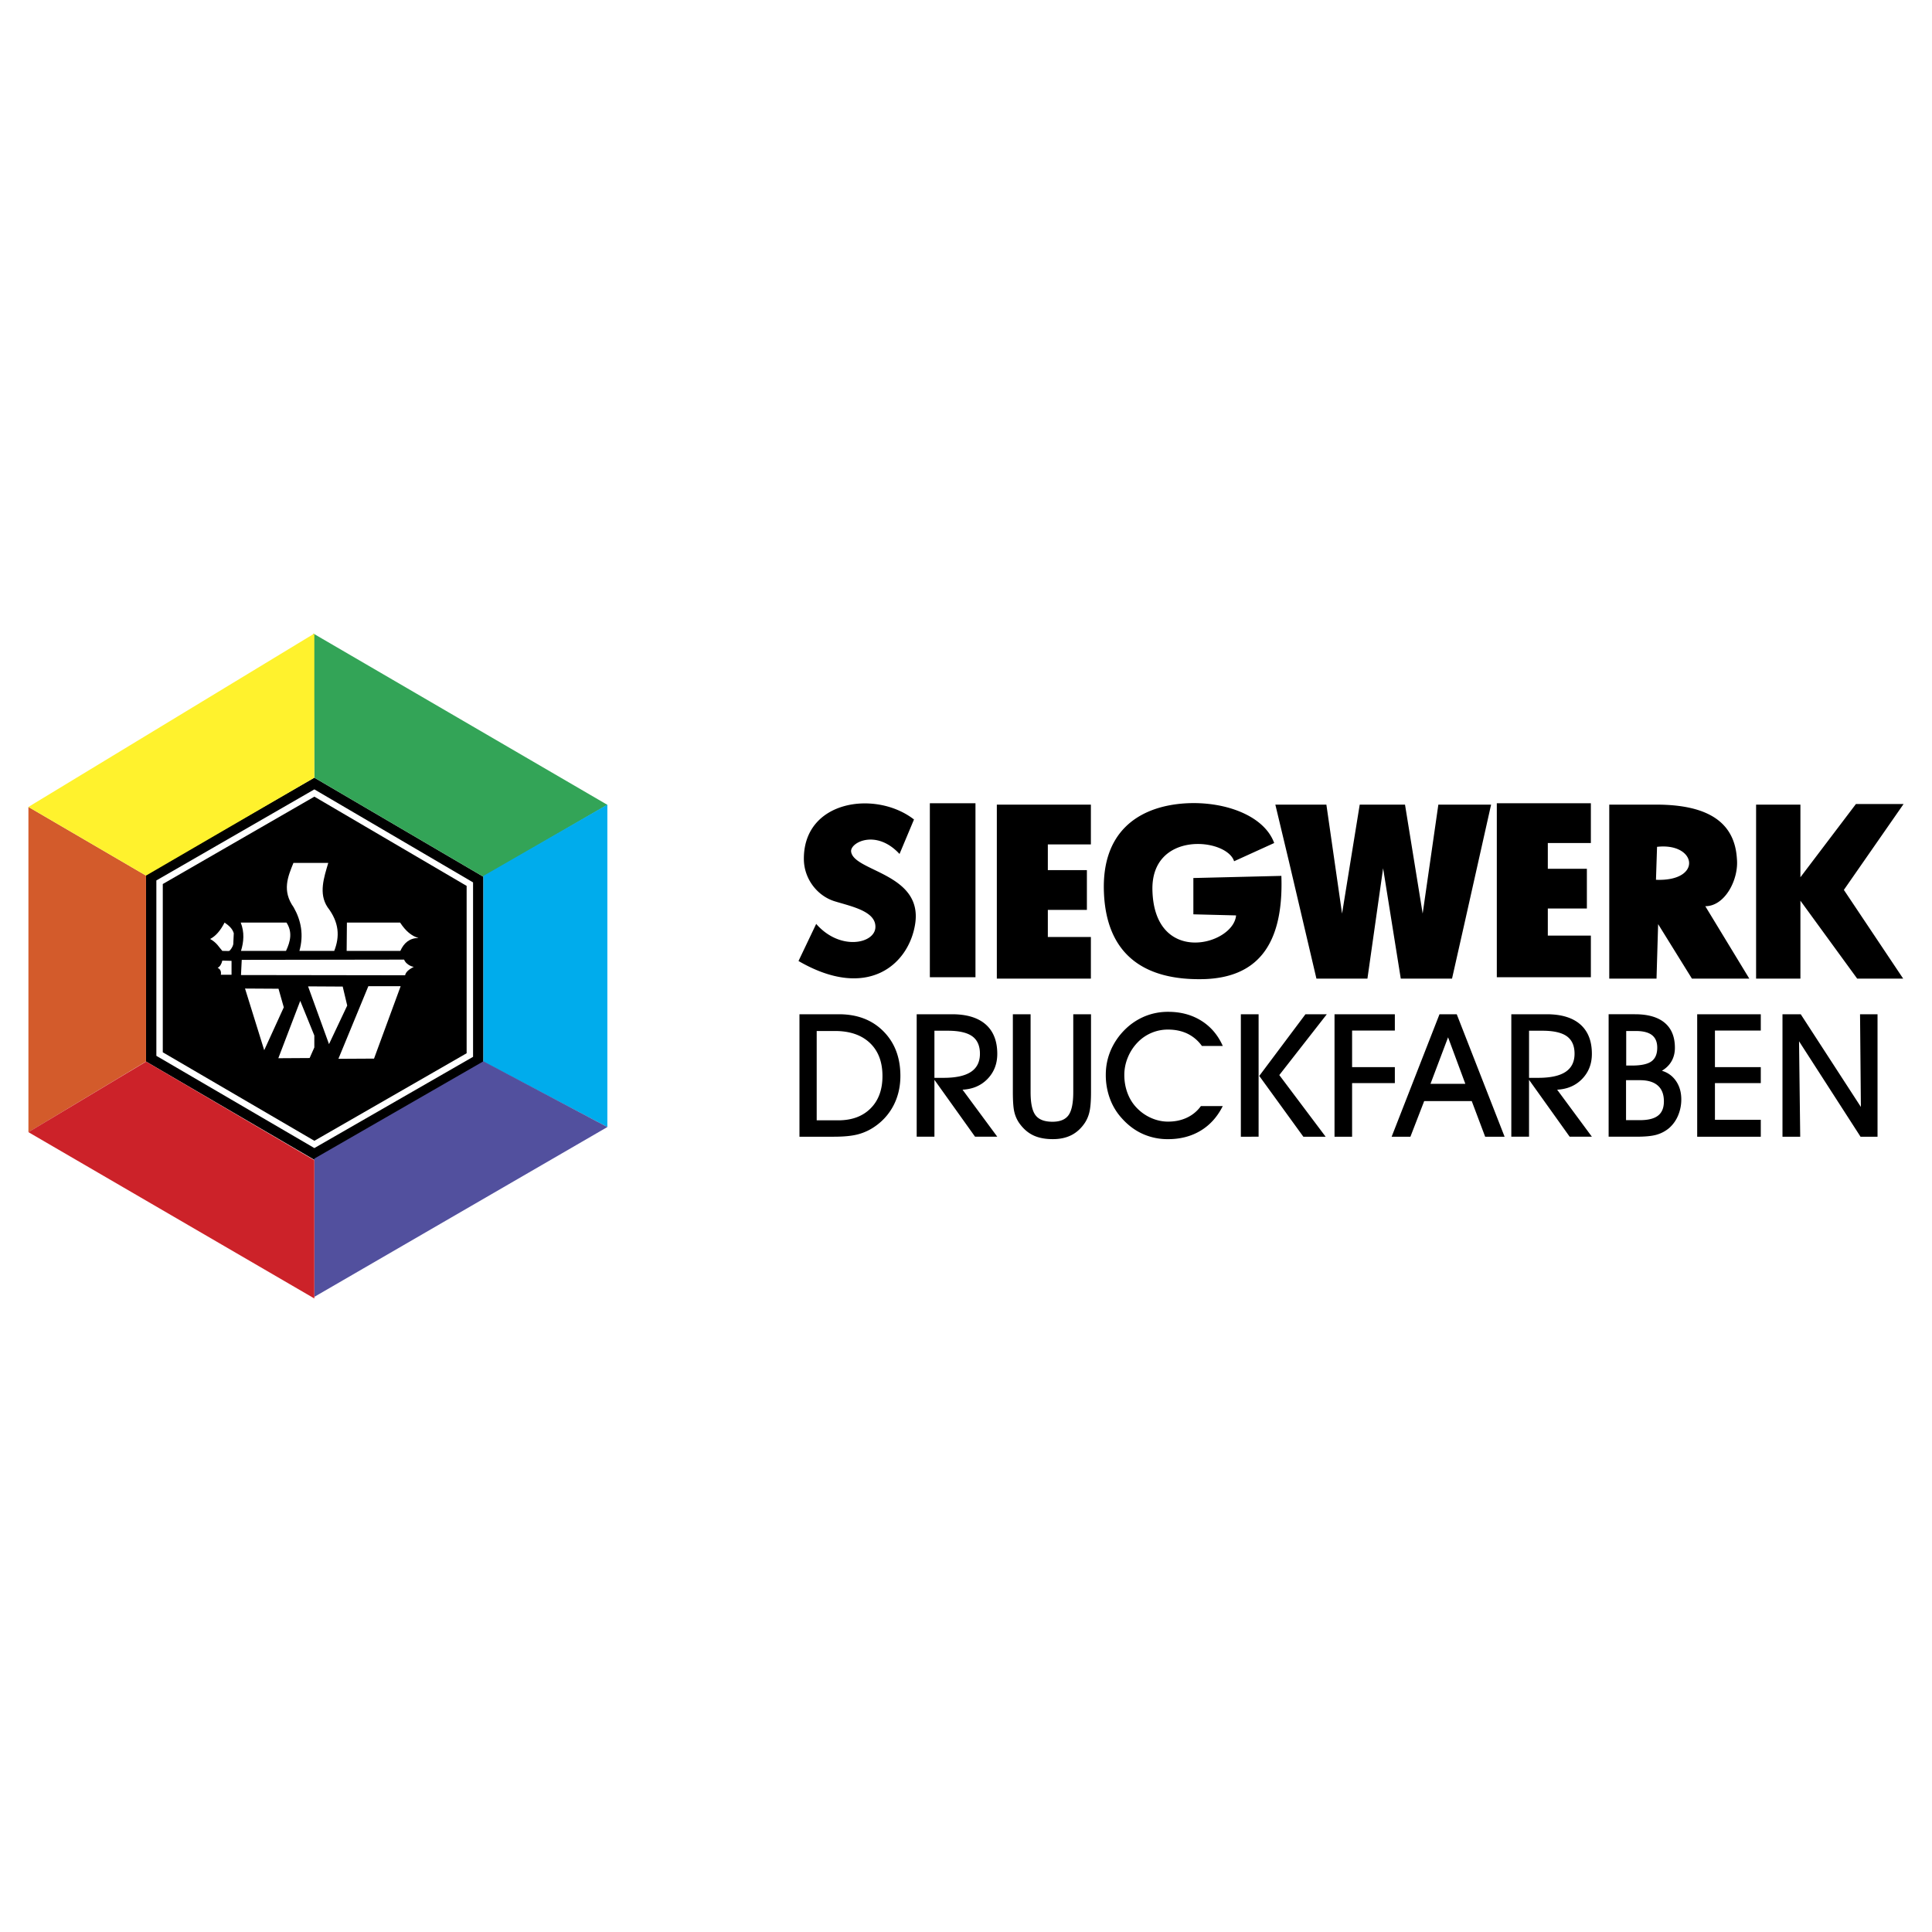
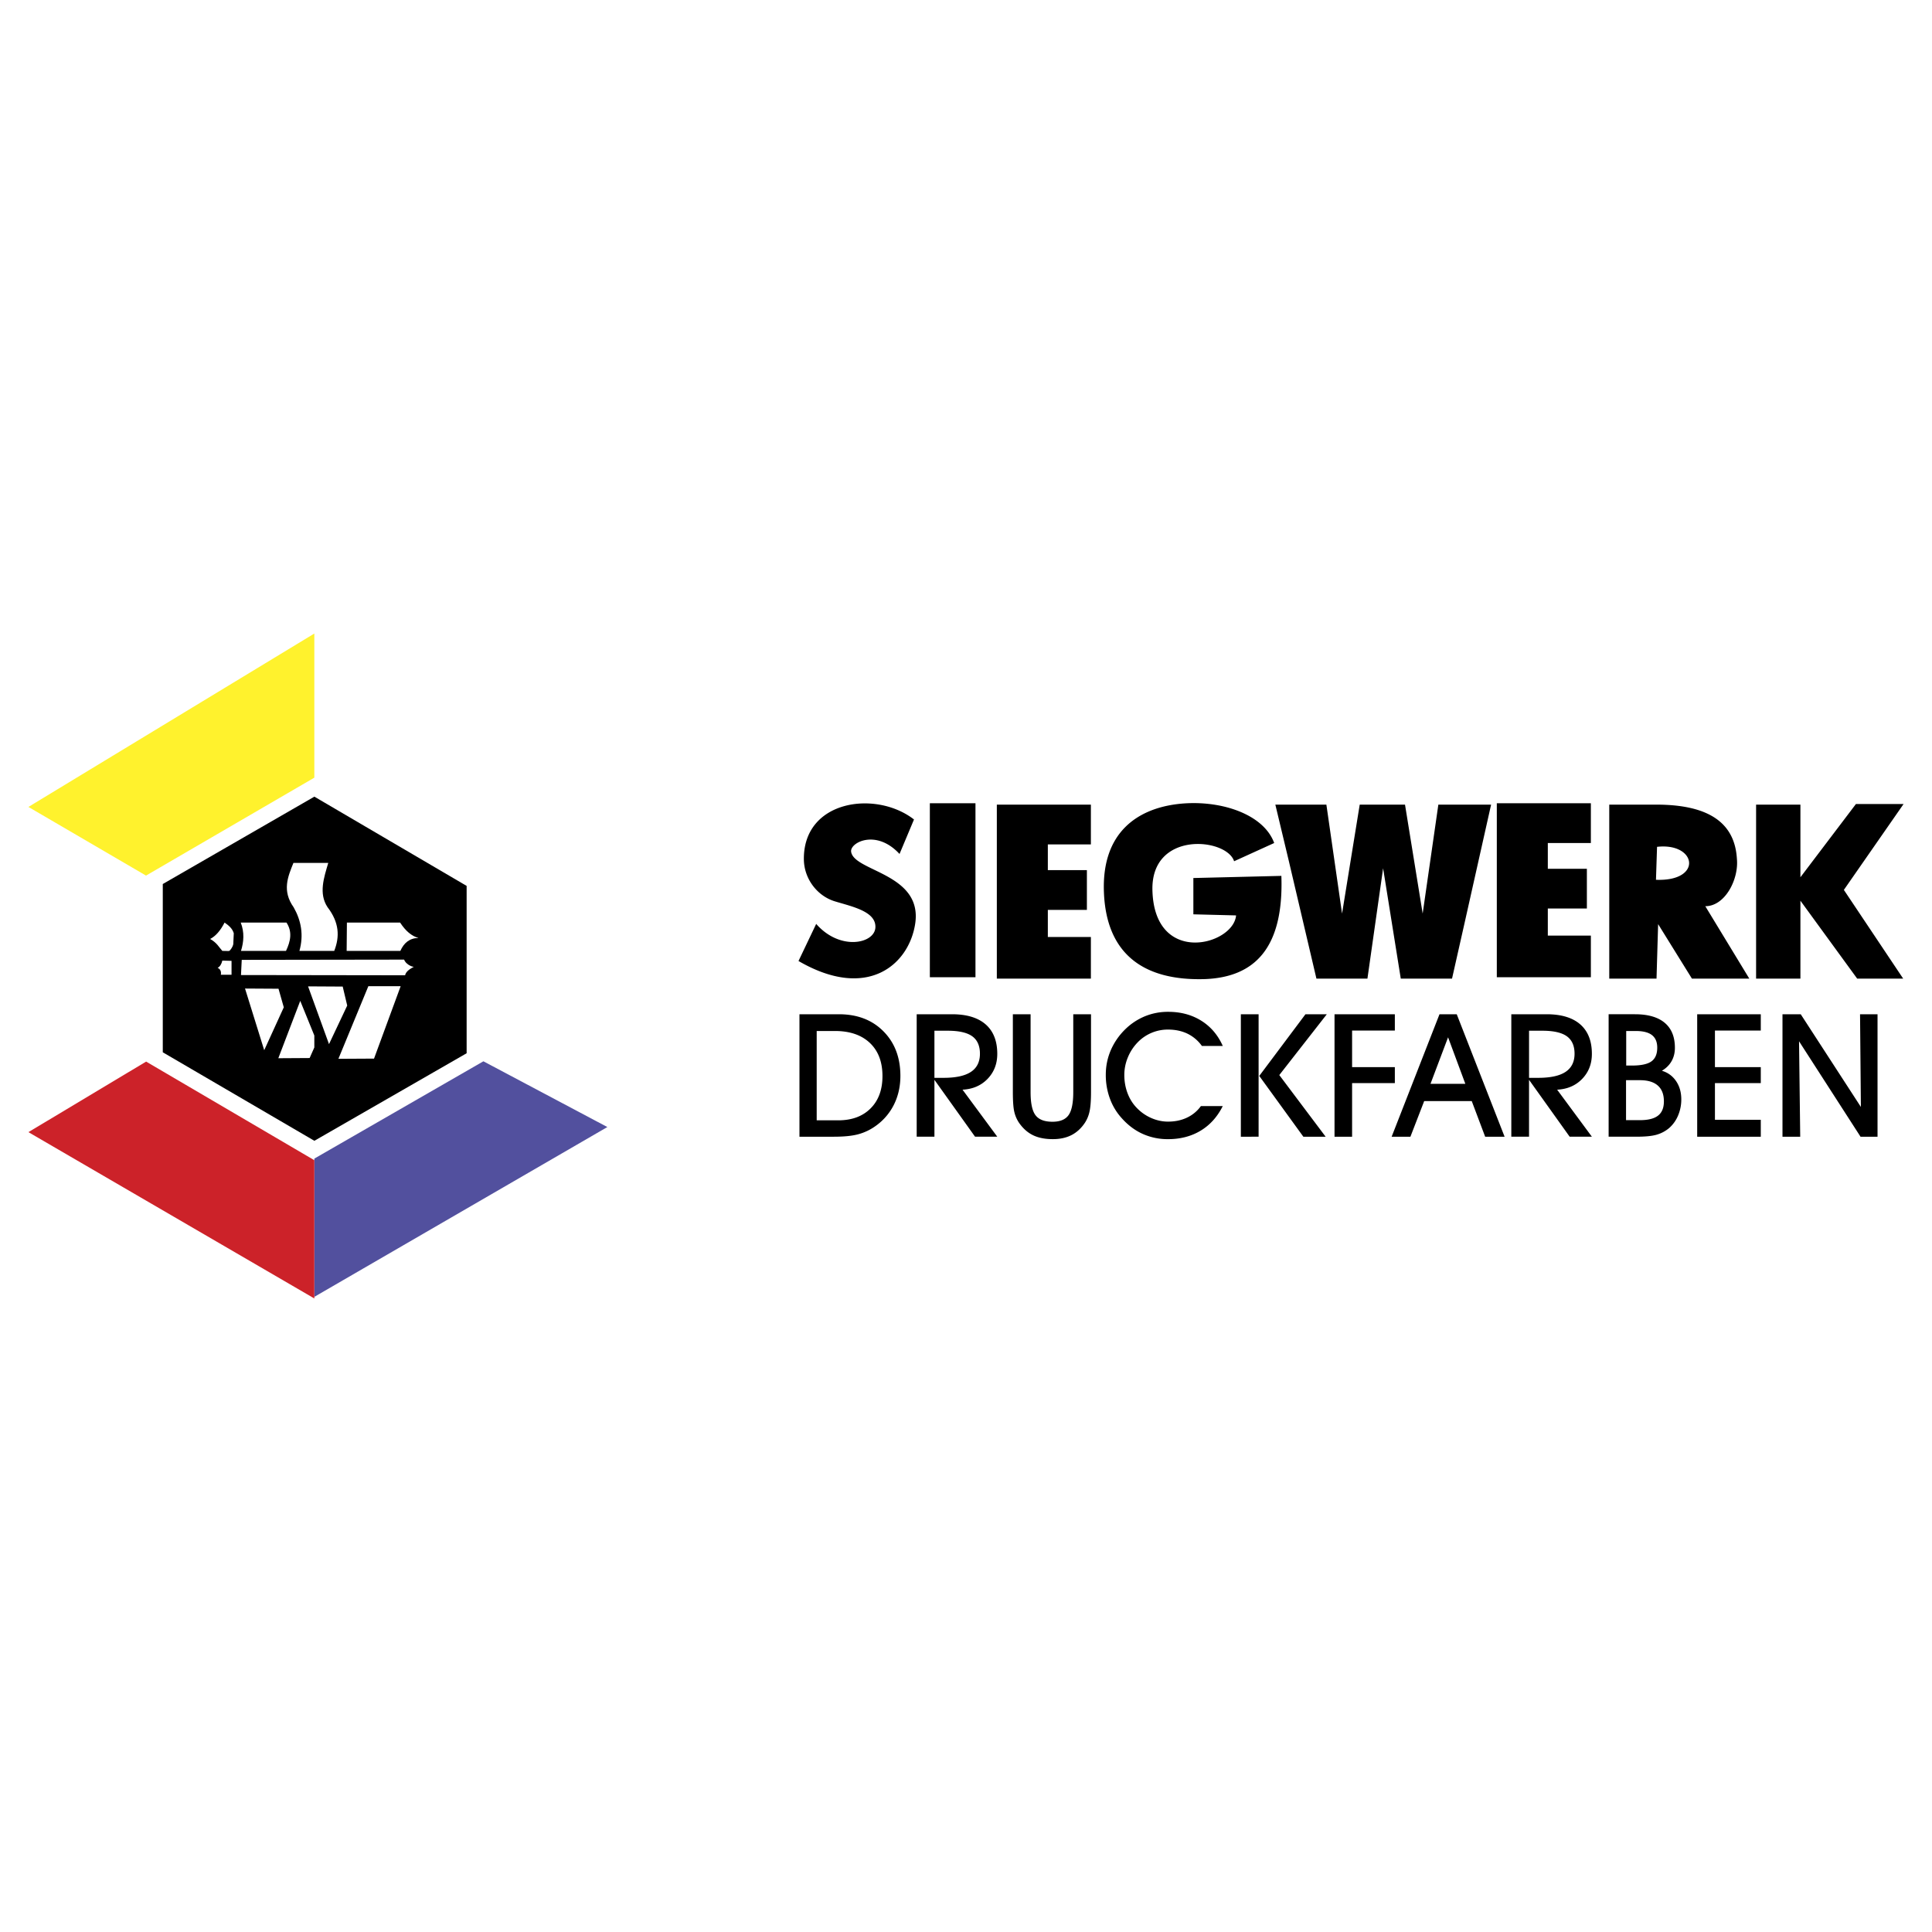
<svg xmlns="http://www.w3.org/2000/svg" width="2500" height="2500" viewBox="0 0 192.756 192.756">
  <g fill-rule="evenodd" clip-rule="evenodd">
    <path fill="#fff" d="M0 0h192.756v192.756H0V0z" />
-     <path d="M14.568 87.267l16.793-9.679 16.868 9.886v18.541l-16.868 9.697-16.793-9.804V87.267z" />
-     <path fill="#fff" d="M15.6 87.842l15.764-9.085 15.833 9.279v17.404l-15.833 9.103L15.6 105.34V87.842z" />
-     <path fill="#33a457" d="M31.263 63.21l29.333 17.087-12.367 7.177-16.868-9.886-.098-14.378z" />
-     <path fill="#00acec" d="M48.229 87.388v18.54l12.367 6.517v-32.17l-12.367 7.113z" />
-     <path fill="#d35b2b" d="M14.568 87.358v18.55l-11.733 7.051V80.508l11.733 6.85z" />
    <path fill="#52509e" d="M31.361 115.594l16.868-9.708 12.367 6.559-29.235 16.942v-13.793z" />
    <path fill="#fff22d" d="M31.361 77.588l-16.793 9.77-11.733-6.85 28.526-17.3v14.38z" />
    <path fill="#cc2229" d="M31.361 115.755v13.793L2.835 112.954l11.744-7.039 16.782 9.84z" />
    <path d="M16.241 88.199l15.124-8.717 15.191 8.904v16.697l-15.191 8.734-15.124-8.83V88.199z" />
    <path fill="#fff" d="M33.763 105.638l2.988-7.246h3.223l-2.657 7.226-3.554.02zM30.736 98.411l2.089 5.762 1.817-3.848-.45-1.894-3.456-.02zM29.955 99.856l1.406 3.457v1.192l-.469 1.055-3.124.019 2.187-5.723zM26.361 104.778l1.953-4.277-.527-1.855-3.34-.02 1.914 6.152zM24.118 95.765l16.198-.024c.157.422.678.694.967.72-.29.165-.777.413-.868.843l-16.372-.024.075-1.515zM22.183 95.839l.918.025v1.389h-1.067c.058-.322-.049-.57-.322-.694.224-.108.38-.348.471-.72zM34.611 92.044h5.308c.546.843 1.158 1.355 1.835 1.538-.885.008-1.455.487-1.811 1.29h-5.358l.026-2.828zM24.019 92.044h4.564c.613.943.397 1.885-.049 2.828h-4.49c.281-.914.355-1.848-.025-2.828zM20.968 93.681c.545-.281 1.025-.827 1.438-1.637.406.281.778.587.918 1.066l-.05 1.092c-.041.171-.107.314-.189.428s-.165.257-.283.254l-.62-.013c-.358-.396-.524-.793-1.214-1.19zM29.277 86.091h3.474c-.425 1.449-.979 3.047-.075 4.415 1.179 1.538 1.229 2.939.67 4.366h-3.473c.442-1.587.178-3.018-.57-4.341-1.181-1.661-.589-3.049-.026-4.44z" />
    <path d="M175.206 97.636V80.278h4.422v7.246l5.539-7.308h4.754l-5.958 8.569 5.917 8.851h-4.589l-5.663-7.773v7.773h-4.422zM165.217 87.777c4.696.187 4.078-3.735.107-3.288l-.107 3.288zm-4.661 9.859V80.278h4.692c5.485 0 7.844 1.995 8.043 5.411.198 2.018-1.167 4.724-3.153 4.724l4.39 7.223h-5.725l-3.372-5.436-.16 5.436h-4.715zM149.337 97.498V80.141h9.384v3.966h-4.295v2.569h3.897v3.967h-3.897v2.705h4.295v4.15h-9.384zM131.34 97.636l-2.755-11.74-1.344-5.618h5.092l1.564 10.868 1.762-10.868h4.519l1.762 10.868 1.564-10.868h5.263l-2.631 11.74-1.267 5.618h-5.114l-1.762-11.006-1.564 11.006h-5.089zM119.062 91.223v-3.622l8.781-.214c.249 7.223-2.681 10.111-7.638 10.298-6.14.184-9.831-2.525-10.067-8.67-.231-5.984 3.373-8.329 7.396-8.799 4.019-.47 8.5.911 9.592 3.892l-3.999 1.819c-.748-2.339-8.309-3.078-8.149 2.905.201 7.578 8.087 5.468 8.346 2.499l-4.262-.108zM99.454 97.636V80.278h9.384v3.967h-4.295v2.568h3.897v3.967h-3.897v2.705h4.295v4.151h-9.384zM92.771 97.498V80.141h4.552v17.357h-4.552zM81.432 92.178c2.358 2.706 5.819 1.985 5.906.36.085-1.602-2.31-2.083-4.041-2.61-1.774-.54-3.077-2.26-3.095-4.192-.055-5.926 7.2-6.925 10.987-3.976l-1.443 3.441c-2.333-2.522-4.95-1.139-4.829-.23.266 1.995 7.185 2.155 6.387 7.223-.642 4.074-4.785 7.666-11.636 3.685l1.764-3.701zM81.483 111.775h2.148c1.36 0 2.434-.396 3.225-1.188.793-.791 1.188-1.868 1.188-3.226 0-1.412-.418-2.512-1.257-3.308-.839-.794-2.002-1.191-3.483-1.191h-1.822v8.913h.001zm1.713 1.635h-3.434v-12.218h3.935c1.836 0 3.317.566 4.445 1.704 1.125 1.134 1.69 2.617 1.69 4.448 0 1.039-.212 1.987-.633 2.844a5.746 5.746 0 0 1-1.824 2.14 5.33 5.33 0 0 1-1.722.83c-.61.169-1.428.252-2.457.252zM93.229 107.536h.908c1.223 0 2.137-.197 2.735-.596.599-.398.896-1.002.896-1.813 0-.787-.258-1.368-.77-1.738-.516-.369-1.33-.553-2.444-.553h-1.326v4.7h.001zm0 5.874h-1.771v-12.218h3.526c1.463 0 2.583.338 3.357 1.014.771.679 1.157 1.658 1.157 2.938 0 .997-.324 1.827-.969 2.497-.646.668-1.48 1.025-2.497 1.077l3.466 4.691h-2.217l-4.053-5.674v5.675h.001zM101.052 101.192h1.77v7.773c0 1.105.166 1.875.495 2.305.33.433.894.647 1.688.647.756 0 1.289-.22 1.604-.658.312-.438.47-1.206.47-2.294v-7.773h1.771v7.756c0 .828-.046 1.461-.138 1.904a3.365 3.365 0 0 1-.458 1.148c-.37.559-.819.975-1.347 1.246-.529.272-1.151.406-1.867.406-.785 0-1.443-.131-1.982-.395-.535-.261-.999-.676-1.392-1.24a3.284 3.284 0 0 1-.47-1.092c-.095-.403-.143-1.062-.143-1.979v-7.754h-.001zM121.997 110.349c-.533 1.068-1.267 1.888-2.203 2.455-.937.566-2.024.85-3.26.85a6.057 6.057 0 0 1-2.537-.529c-.776-.353-1.469-.873-2.085-1.569a5.886 5.886 0 0 1-1.183-1.968 6.78 6.78 0 0 1-.404-2.36c0-.851.163-1.658.487-2.423a6.56 6.56 0 0 1 1.426-2.085 6.16 6.16 0 0 1 1.977-1.32 6.033 6.033 0 0 1 2.337-.45c1.252 0 2.352.295 3.303.889.947.593 1.661 1.432 2.143 2.518h-2.083a3.82 3.82 0 0 0-1.443-1.227c-.569-.271-1.214-.409-1.937-.409a4.17 4.17 0 0 0-3.028 1.274 4.706 4.706 0 0 0-.982 1.504 4.554 4.554 0 0 0-.352 1.747c0 .636.105 1.24.317 1.808.212.566.519 1.06.917 1.472.418.438.902.776 1.449 1.017.55.24 1.108.361 1.678.361.699 0 1.33-.132 1.891-.398a3.574 3.574 0 0 0 1.39-1.154h2.182v-.003zM125.637 107.345l4.608-6.152h2.131l-4.74 6.066 4.623 6.151h-2.223l-4.399-6.065zm-.066 6.065H123.8v-12.218h1.771v12.218zM133.146 113.41v-12.218h6.018v1.627h-4.265v3.649h4.265v1.595h-4.265v5.347h-1.753zM146.196 108.132l-1.722-4.64-1.753 4.64h3.475zm-4.104 1.722l-1.375 3.557h-1.873l4.774-12.218h1.721l4.775 12.218h-1.939l-1.34-3.557h-4.743zM152.554 107.536h.908c1.223 0 2.137-.197 2.735-.596s.896-1.002.896-1.813c0-.787-.258-1.368-.771-1.738-.516-.369-1.329-.553-2.443-.553h-1.326v4.7h.001zm0 5.874h-1.77v-12.218h3.525c1.464 0 2.584.338 3.357 1.014.771.679 1.156 1.658 1.156 2.938 0 .997-.323 1.827-.968 2.497-.647.668-1.48 1.025-2.497 1.077l3.465 4.691h-2.217l-4.053-5.674v5.675h.002zM162.246 106.311h.562c.914 0 1.564-.138 1.951-.415.389-.278.584-.733.584-1.372 0-.564-.178-.982-.53-1.255s-.891-.406-1.618-.406h-.948v3.448h-.001zm-.017 5.447h1.392c.819 0 1.421-.151 1.808-.458.387-.304.578-.776.578-1.415 0-.693-.2-1.218-.604-1.575-.403-.358-.996-.539-1.781-.539h-1.392v3.987h-.001zm.891-10.566c1.303 0 2.291.286 2.97.855.677.57 1.015 1.401 1.015 2.492 0 .504-.112.948-.333 1.335-.22.387-.541.704-.965.956.596.178 1.068.521 1.415 1.031s.521 1.117.521 1.822a4.08 4.08 0 0 1-.318 1.606 3.42 3.42 0 0 1-.882 1.246c-.37.314-.788.538-1.255.673s-1.125.2-1.977.2h-2.818V101.19h2.627v.002zM175.674 113.41h-6.345v-12.218h6.345v1.627H171.1v3.649h4.574v1.595H171.1v3.661h4.574v1.686zM179.608 113.41h-1.769v-12.218h1.821l6.001 9.248-.084-9.248h1.745v12.218h-1.696l-6.135-9.522.117 9.522z" />
  </g>
</svg>